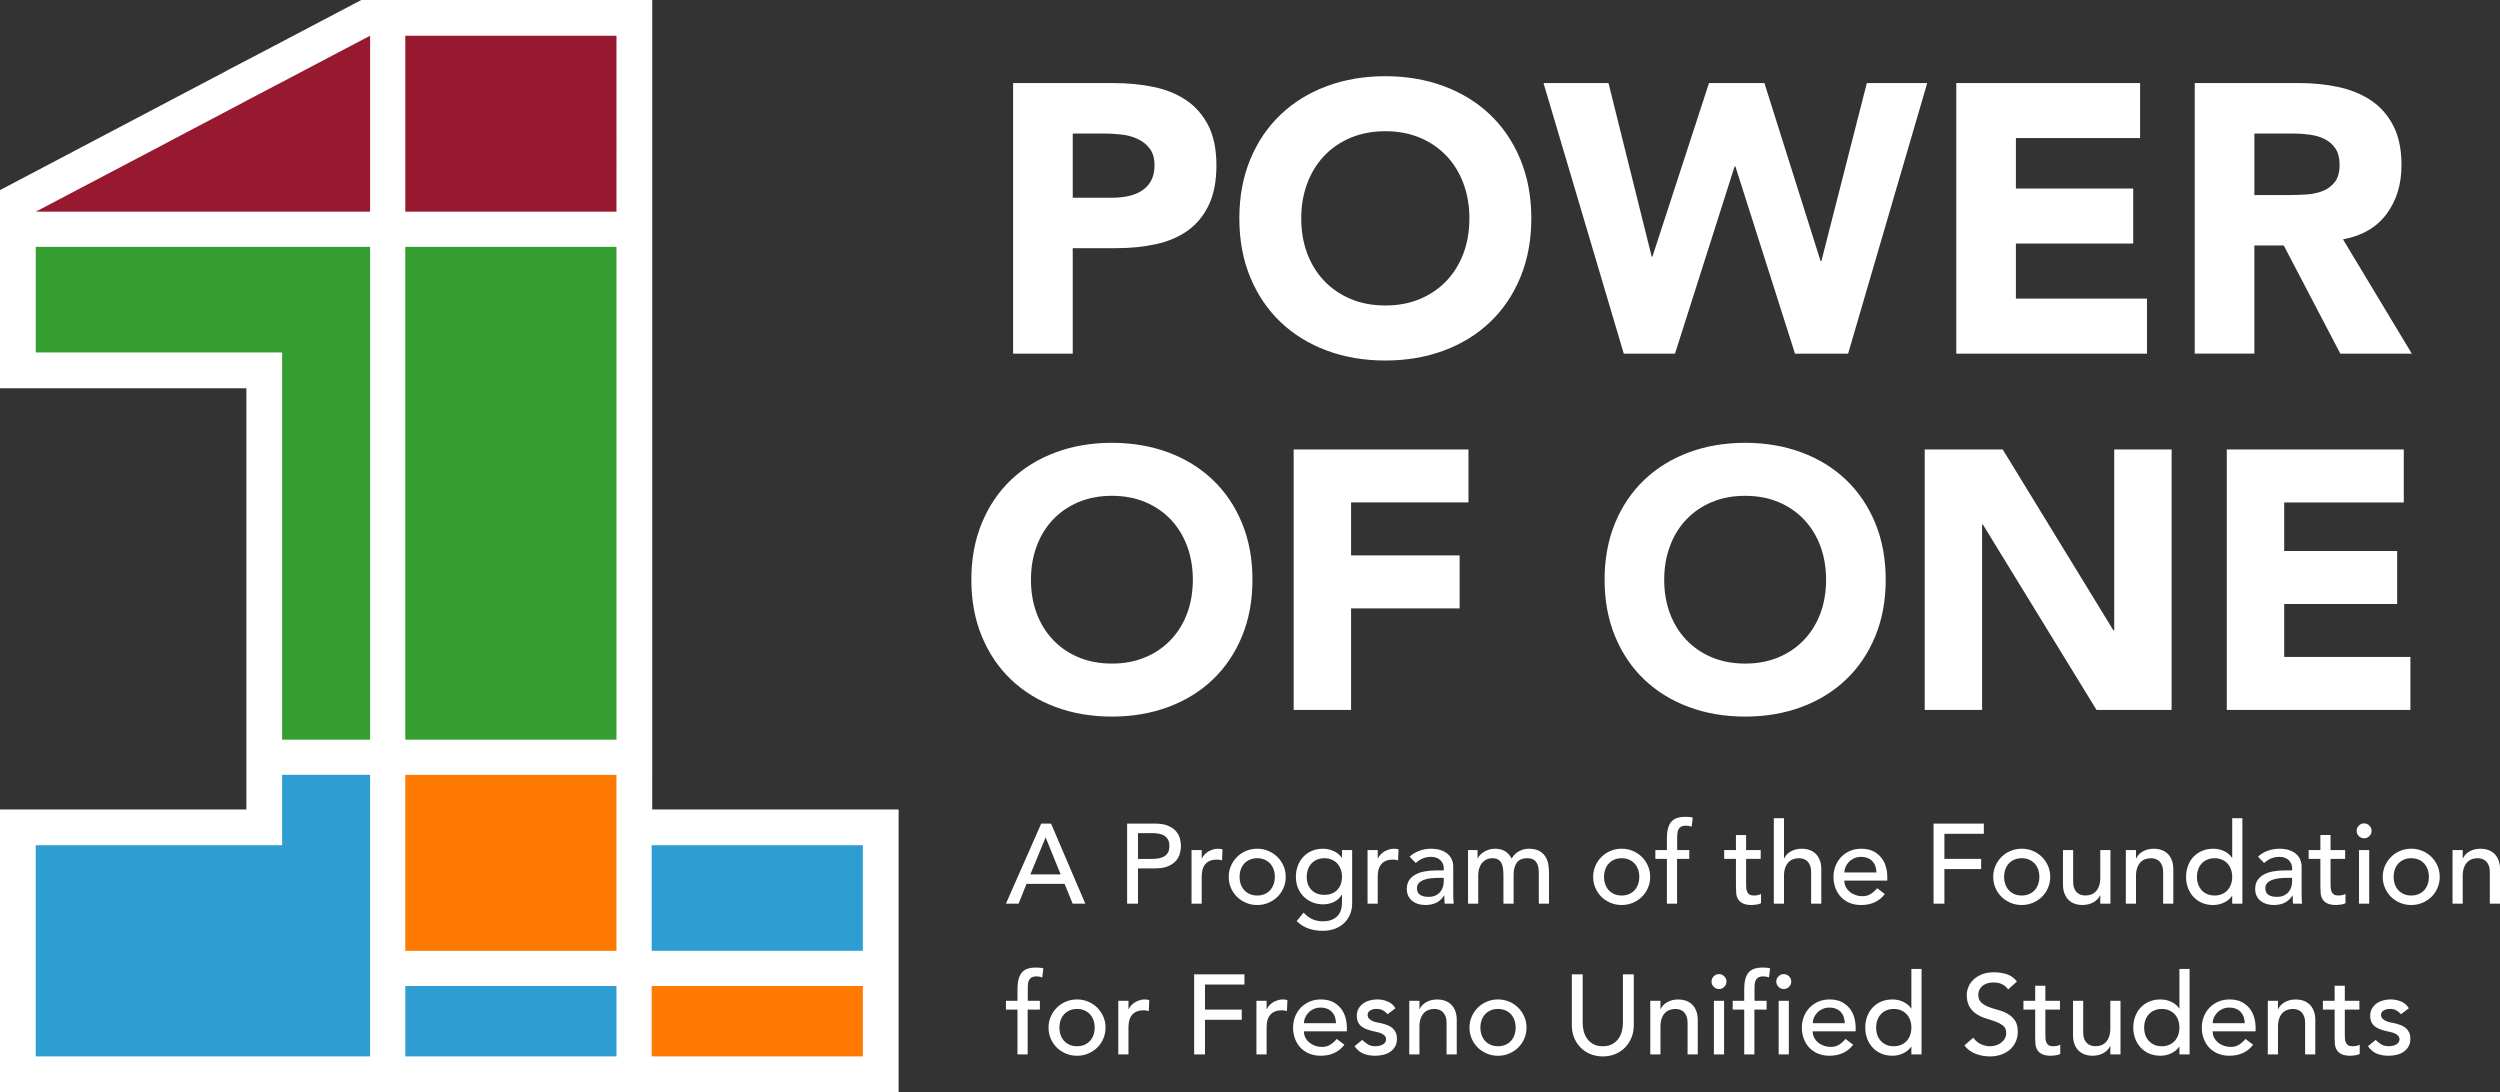
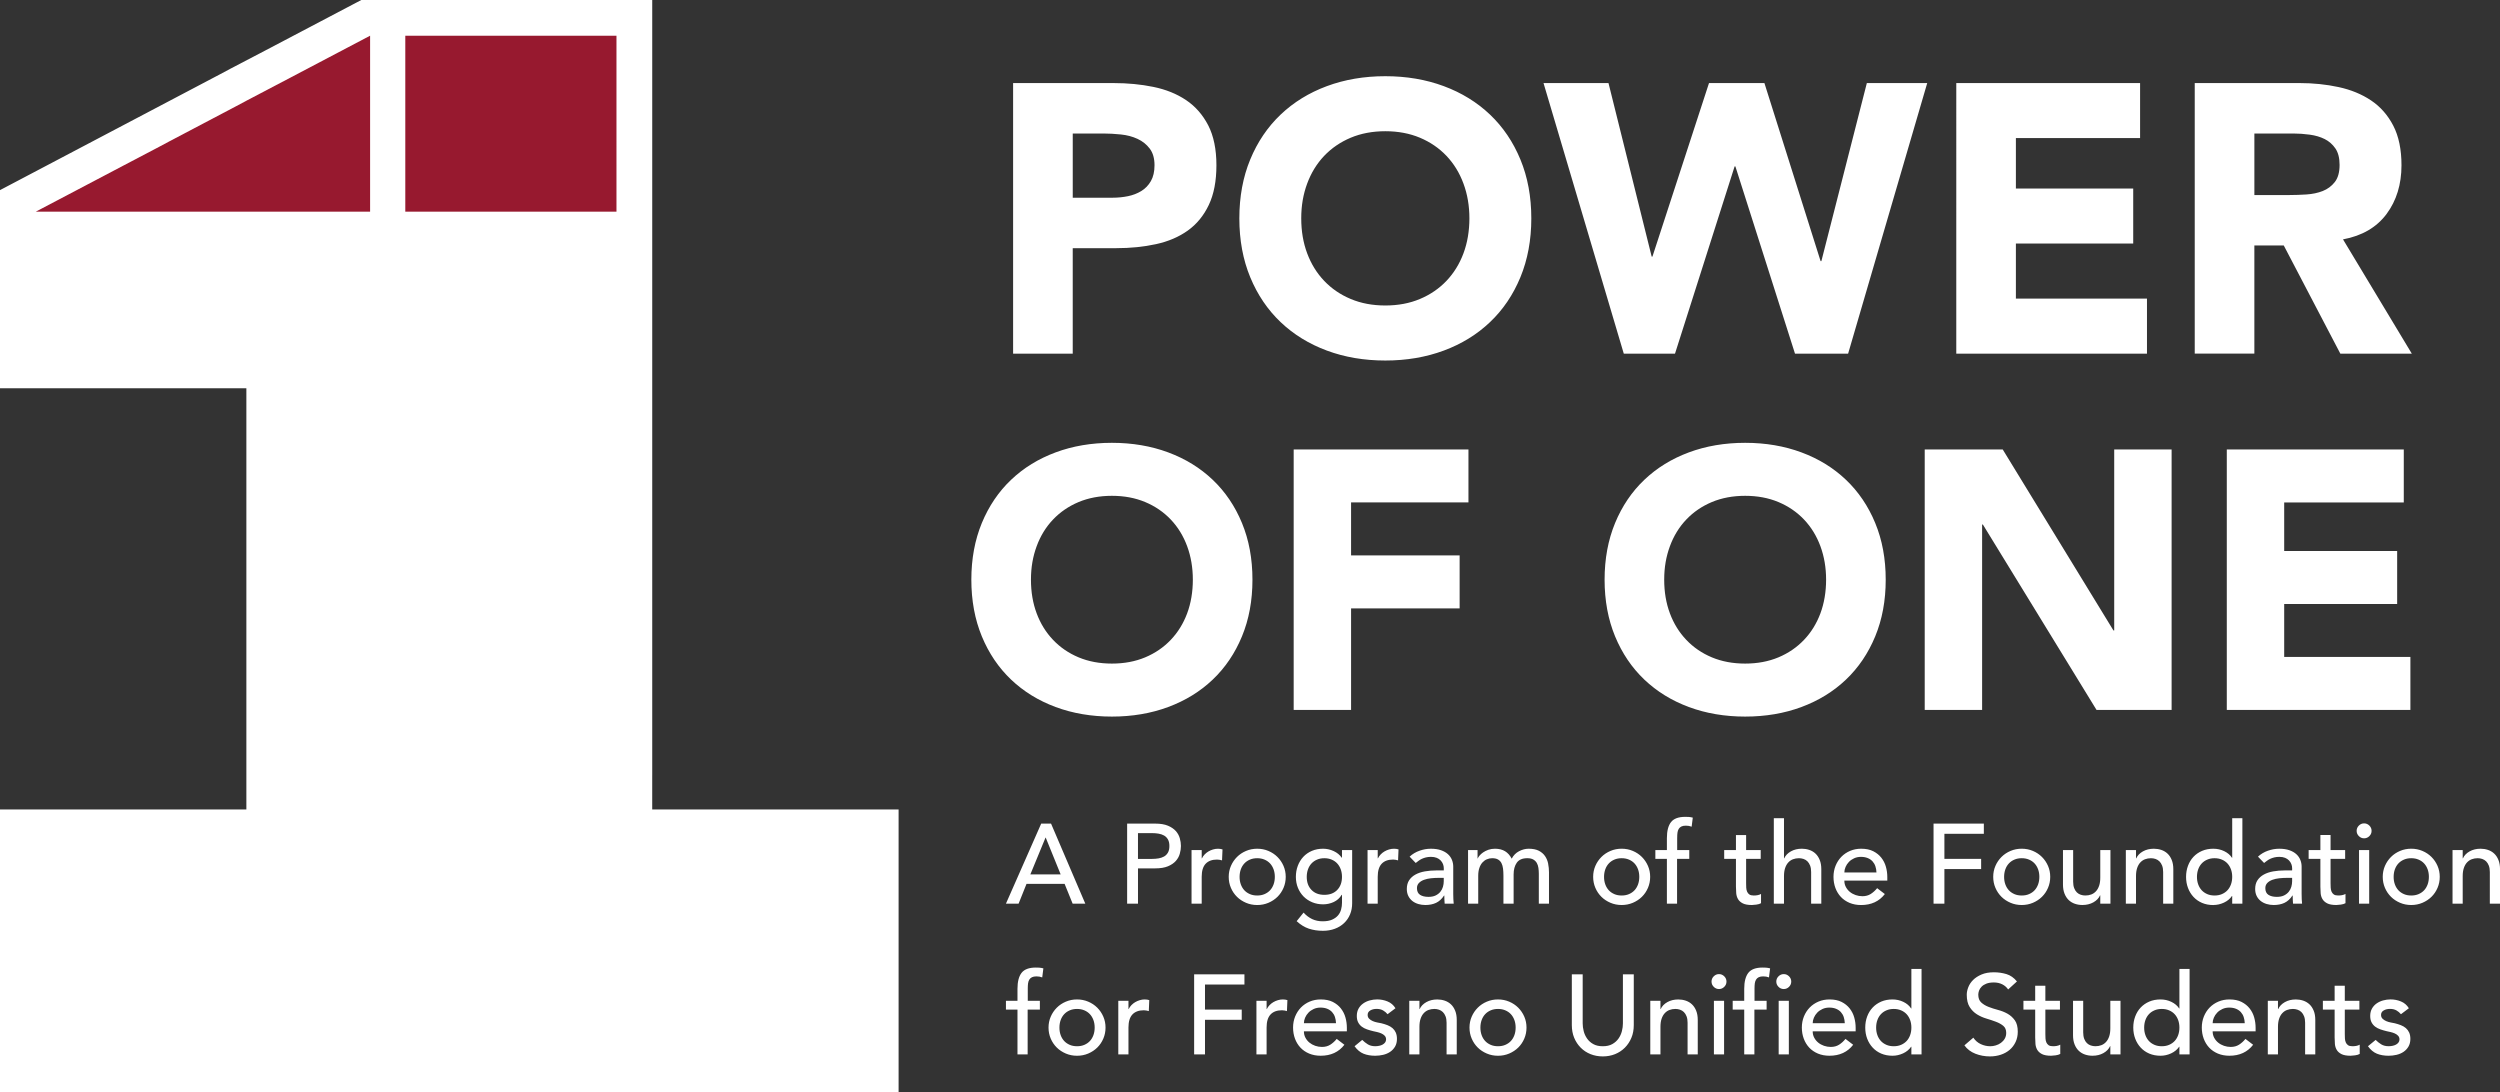
<svg xmlns="http://www.w3.org/2000/svg" id="Layer_1" viewBox="0 0 1818.49 794.43">
  <rect x="0" y="0" width="1818.49" height="794.43" fill="#333333" stroke="none" />
  <defs>
    <style>.cls-1{fill:#ff7a00;}.cls-1,.cls-2,.cls-3,.cls-4{fill-rule:evenodd;}.cls-2{fill:#349e31;}.cls-5{fill:#fff;}.cls-3{fill:#97192f;}.cls-4{fill:#2e9ed2;}</style>
  </defs>
  <g id="Primary_Inverse">
    <path class="cls-5" d="M1661.68,656.74c2.25-1.05,4.2-2.83,5.84-5.35h.17c0,1.98.09,3.95.25,5.93h6.58c-.12-1.03-.2-2.14-.25-3.28-.06-1.15-.08-2.42-.08-3.78v-19.9c0-1.7-.32-3.33-.95-4.89-.63-1.57-1.59-2.95-2.91-4.15-1.32-1.21-3-2.16-5.06-2.88-2.06-.71-4.51-1.07-7.37-1.07s-5.48.48-8.22,1.44c-2.74.95-5.15,2.39-7.23,4.32l4.44,4.6c.65-.5,1.34-1.02,2.06-1.57s1.51-1.02,2.38-1.44c.88-.4,1.85-.75,2.93-1.02,1.07-.27,2.31-.42,3.74-.42,1.59,0,2.96.24,4.12.7,1.15.46,2.1,1.09,2.88,1.89.76.8,1.34,1.69,1.72,2.68s.57,1.97.57,2.96v1.64h-5.42c-2.96,0-5.75.24-8.34.7-2.61.46-4.89,1.23-6.83,2.3-1.95,1.07-3.48,2.45-4.61,4.15-1.13,1.7-1.69,3.82-1.69,6.33,0,1.93.36,3.61,1.07,5.07.71,1.45,1.69,2.66,2.92,3.65,1.24.99,2.68,1.72,4.32,2.22,1.64.49,3.38.74,5.19.74,2.95,0,5.55-.52,7.8-1.56ZM1647.79,646.05c0-1.53.48-2.79,1.44-3.78.96-.99,2.19-1.75,3.7-2.3,1.51-.55,3.17-.93,5.02-1.12,1.83-.19,3.63-.29,5.38-.29h3.95v2.46c0,1.32-.19,2.65-.57,4s-1.01,2.56-1.89,3.65c-.88,1.09-2.03,1.99-3.45,2.68-1.43.69-3.15,1.02-5.19,1.02-2.58,0-4.61-.49-6.13-1.48-1.51-.99-2.26-2.6-2.26-4.85ZM868.61,708.73h36.59v7.4h-28.69v18.26h26.72v7.4h-26.72v25.16h-7.9v-58.22ZM855.27,604.48c-1.4-1.56-3.31-2.85-5.72-3.87-2.42-1.01-5.48-1.52-9.21-1.52h-20.47v58.22h7.9v-25.66h12.57c3.72,0,6.79-.5,9.21-1.51,2.42-1.02,4.32-2.31,5.72-3.87,1.39-1.57,2.37-3.32,2.91-5.27.55-1.94.82-3.82.82-5.63s-.27-3.69-.82-5.64c-.55-1.94-1.52-3.7-2.91-5.26ZM849.54,620.19c-.71,1.24-1.65,2.18-2.83,2.84-1.18.65-2.52,1.11-4.03,1.36-1.51.24-3.03.37-4.57.37h-10.35v-18.75h10.35c1.54,0,3.06.12,4.57.37,1.51.25,2.86.7,4.03,1.36,1.18.65,2.12,1.61,2.83,2.84.71,1.23,1.07,2.83,1.07,4.81s-.36,3.58-1.07,4.81ZM874.12,657.32h-7.4v-38.97h7.4v6h.17c.49-1.03,1.16-1.99,1.97-2.83.82-.86,1.74-1.58,2.75-2.18,1.03-.61,2.13-1.08,3.33-1.44,1.21-.36,2.42-.53,3.61-.53s2.31.17,3.3.49l-.34,7.98c-.61-.17-1.2-.31-1.81-.42-.61-.11-1.2-.17-1.81-.17-3.61,0-6.39,1.02-8.3,3.05-1.92,2.03-2.88,5.19-2.88,9.46v19.57ZM933.16,726.99c1.21,0,2.31.17,3.29.49l-.33,7.98c-.61-.17-1.2-.31-1.81-.42-.61-.11-1.2-.17-1.81-.17-3.62,0-6.39,1.02-8.3,3.05-1.92,2.03-2.88,5.19-2.88,9.46v19.57h-7.4v-38.97h7.4v6h.17c.49-1.04,1.16-1.99,1.97-2.83.82-.86,1.74-1.58,2.75-2.18,1.03-.61,2.13-1.08,3.33-1.44,1.21-.36,2.42-.54,3.61-.54ZM976.17,623.93h-.17c-1.43-2.08-3.38-3.7-5.88-4.85-2.5-1.15-5.06-1.72-7.69-1.72-3.02,0-5.74.52-8.18,1.56-2.44,1.05-4.52,2.5-6.25,4.35-1.73,1.87-3.06,4.05-3.99,6.54-.94,2.5-1.4,5.16-1.4,8.02s.5,5.5,1.48,7.94c.99,2.44,2.37,4.54,4.12,6.33,1.75,1.78,3.85,3.18,6.29,4.2,2.44,1.01,5.08,1.51,7.93,1.51,2.69,0,5.25-.56,7.69-1.68,2.44-1.13,4.38-2.87,5.79-5.22h.25v5.76c0,1.64-.22,3.27-.65,4.89-.44,1.62-1.19,3.06-2.26,4.32-1.07,1.26-2.51,2.28-4.32,3.08-1.81.8-4.08,1.19-6.83,1.19s-5.4-.53-7.65-1.61c-2.25-1.06-4.33-2.64-6.25-4.72l-5.02,6.24c2.8,2.58,5.74,4.39,8.84,5.44,3.1,1.03,6.52,1.56,10.24,1.56,3.18,0,6.08-.5,8.72-1.49,2.63-.98,4.88-2.37,6.73-4.15,1.87-1.77,3.31-3.89,4.32-6.33,1.02-2.44,1.52-5.14,1.52-8.1v-38.64h-7.4v5.59ZM972.72,647.32c-2.31,2.39-5.42,3.58-9.38,3.58s-7.08-1.19-9.37-3.58c-2.31-2.38-3.45-5.54-3.45-9.49,0-1.97.3-3.79.9-5.47.59-1.66,1.45-3.09,2.55-4.27s2.44-2.12,4.03-2.8c1.58-.69,3.37-1.03,5.34-1.03s3.75.34,5.34,1.03c1.59.68,2.94,1.62,4.03,2.8s1.94,2.61,2.55,4.27c.61,1.68.9,3.5.9,5.47,0,3.95-1.16,7.12-3.45,9.49ZM922.64,656.7c2.52-1.07,4.71-2.52,6.58-4.35,1.87-1.84,3.33-4,4.4-6.5,1.07-2.5,1.61-5.16,1.61-8.02s-.54-5.51-1.61-7.98c-1.07-2.46-2.54-4.63-4.4-6.49-1.87-1.86-4.06-3.33-6.58-4.39-2.52-1.07-5.23-1.61-8.14-1.61s-5.63.53-8.14,1.61c-2.52,1.06-4.72,2.53-6.58,4.39-1.87,1.87-3.33,4.03-4.4,6.49-1.07,2.48-1.61,5.13-1.61,7.98s.53,5.52,1.61,8.02c1.07,2.5,2.53,4.65,4.4,6.5,1.85,1.83,4.06,3.28,6.58,4.35,2.51,1.07,5.24,1.61,8.14,1.61s5.61-.54,8.14-1.61ZM905.12,647.57c-1.09-1.18-1.95-2.61-2.55-4.27-.61-1.68-.9-3.5-.9-5.47s.3-3.79.9-5.47c.59-1.66,1.45-3.09,2.55-4.27,1.09-1.18,2.44-2.12,4.03-2.8,1.58-.69,3.37-1.03,5.34-1.03s3.75.34,5.34,1.03c1.59.68,2.94,1.62,4.03,2.8s1.94,2.61,2.55,4.27c.61,1.68.9,3.5.9,5.47s-.3,3.8-.9,5.47c-.61,1.66-1.45,3.09-2.55,4.27-1.09,1.18-2.44,2.11-4.03,2.8-1.59.69-3.37,1.02-5.34,1.02s-3.76-.33-5.34-1.02c-1.59-.69-2.94-1.62-4.03-2.8ZM1636.36,733.52c-1.53-1.94-3.5-3.52-5.87-4.72-2.38-1.2-5.31-1.81-8.76-1.81-2.9,0-5.59.52-8.05,1.56-2.48,1.05-4.59,2.49-6.38,4.32-1.79,1.83-3.18,4-4.2,6.49-1.01,2.5-1.52,5.2-1.52,8.1s.48,5.6,1.4,8.1c.93,2.49,2.26,4.65,3.99,6.5,1.72,1.83,3.84,3.27,6.33,4.32,2.5,1.03,5.28,1.56,8.35,1.56,7.4,0,13.16-2.66,17.27-7.98l-5.59-4.27c-1.43,1.76-3,3.16-4.69,4.23-1.7,1.07-3.71,1.61-6.01,1.61-1.7,0-3.34-.27-4.94-.82-1.58-.55-2.99-1.32-4.19-2.31-1.21-.99-2.18-2.18-2.93-3.58-.74-1.39-1.1-2.94-1.1-4.64h31.25v-2.63c0-2.52-.35-5.01-1.03-7.45-.68-2.44-1.8-4.63-3.33-6.58ZM1609.47,744.25c0-1.31.29-2.64.87-3.99.57-1.34,1.38-2.56,2.43-3.66,1.03-1.09,2.31-1.97,3.82-2.66s3.16-1.03,4.97-1.03,3.5.3,4.89.87c1.4.57,2.57,1.37,3.5,2.38.93,1.02,1.63,2.21,2.09,3.58s.73,2.88.78,4.52h-23.35ZM1682.98,735.18c.77,1.88,1.15,4.12,1.15,6.7v25.08h-7.4v-23.02c0-1.81-.25-3.37-.74-4.65-.5-1.29-1.16-2.33-1.98-3.13-.82-.78-1.77-1.37-2.84-1.72-1.06-.36-2.18-.54-3.33-.54-1.54,0-2.95.25-4.27.75-1.32.49-2.46,1.27-3.45,2.34-.99,1.06-1.76,2.42-2.31,4.07-.55,1.64-.82,3.59-.82,5.83v20.07h-7.4v-38.97h7.4v6h.17c.93-2.08,2.55-3.76,4.85-5.06,2.3-1.29,4.96-1.93,7.97-1.93,1.87,0,3.66.29,5.39.86,1.72.58,3.23,1.48,4.52,2.68s2.32,2.76,3.08,4.65ZM975.35,733.52c-1.53-1.94-3.5-3.52-5.87-4.72-2.38-1.2-5.31-1.81-8.76-1.81-2.9,0-5.59.52-8.05,1.56-2.48,1.05-4.59,2.49-6.38,4.32-1.78,1.83-3.17,4-4.2,6.49-1.01,2.5-1.52,5.2-1.52,8.1s.48,5.6,1.4,8.1c.93,2.49,2.26,4.65,3.99,6.5,1.72,1.83,3.84,3.27,6.33,4.32,2.5,1.03,5.28,1.56,8.35,1.56,7.4,0,13.16-2.66,17.27-7.98l-5.59-4.27c-1.43,1.76-3,3.16-4.69,4.23-1.7,1.07-3.71,1.61-6.01,1.61-1.7,0-3.34-.27-4.94-.82-1.58-.55-2.98-1.32-4.19-2.31-1.21-.99-2.18-2.18-2.93-3.58-.74-1.39-1.11-2.94-1.11-4.64h31.25v-2.63c0-2.52-.35-5.01-1.03-7.45-.68-2.44-1.8-4.63-3.33-6.58ZM948.46,744.25c0-1.31.29-2.64.87-3.99.57-1.34,1.38-2.56,2.43-3.66,1.03-1.09,2.31-1.97,3.82-2.66s3.16-1.03,4.97-1.03,3.5.3,4.89.87c1.4.57,2.57,1.37,3.5,2.38.93,1.02,1.63,2.21,2.09,3.58.46,1.37.72,2.88.78,4.52h-23.35ZM746.68,642.92h27.71l5.84,14.39h9.21l-24.91-58.22h-7.16l-25.65,58.22h9.21l5.76-14.39ZM760.49,609.29h.17l10.85,26.73h-22.03l11.02-26.73ZM1768.65,623.35c-1.87-1.86-4.06-3.33-6.58-4.39-2.52-1.07-5.24-1.61-8.14-1.61s-5.63.53-8.14,1.61c-2.52,1.06-4.72,2.53-6.58,4.39s-3.33,4.03-4.4,6.49c-1.07,2.48-1.61,5.13-1.61,7.98s.54,5.52,1.61,8.02c1.07,2.5,2.54,4.65,4.4,6.5,1.86,1.83,4.06,3.28,6.58,4.35,2.51,1.07,5.23,1.61,8.14,1.61s5.61-.54,8.14-1.61c2.52-1.07,4.71-2.52,6.58-4.35,1.87-1.84,3.33-4,4.4-6.5,1.07-2.5,1.61-5.16,1.61-8.02s-.54-5.51-1.61-7.98c-1.07-2.46-2.53-4.63-4.4-6.49ZM1765.86,643.3c-.61,1.66-1.45,3.09-2.55,4.27-1.09,1.18-2.44,2.11-4.03,2.8-1.6.69-3.37,1.02-5.34,1.02s-3.76-.33-5.34-1.02c-1.59-.69-2.94-1.62-4.03-2.8-1.09-1.18-1.95-2.61-2.55-4.27-.61-1.68-.9-3.5-.9-5.47s.3-3.79.9-5.47c.6-1.66,1.45-3.09,2.55-4.27s2.44-2.12,4.03-2.8c1.58-.69,3.37-1.03,5.34-1.03s3.75.34,5.34,1.03c1.59.68,2.94,1.62,4.03,2.8,1.09,1.18,1.94,2.61,2.55,4.27.61,1.68.9,3.5.9,5.47s-.3,3.8-.9,5.47ZM1262.72,645.06v-20.31h-8.55v-6.41h8.55v-10.94h7.4v10.94h10.61v6.41h-10.61v17.68c0,1.09.03,2.18.08,3.25.05,1.07.26,2.02.62,2.88.36.84.9,1.54,1.64,2.06.74.52,1.82.77,3.25.77.88,0,1.78-.08,2.71-.24.93-.17,1.79-.46,2.55-.9v6.73c-.87.5-2.01.84-3.4,1.03-1.4.19-2.49.29-3.25.29-2.85,0-5.07-.4-6.62-1.19-1.56-.8-2.71-1.82-3.45-3.08-.74-1.26-1.17-2.68-1.32-4.24-.13-1.57-.2-3.14-.2-4.74ZM1219.97,609.37v8.97h8.8v6.41h-8.88v32.56h-7.4v-32.56h-8.39v-6.41h8.39v-8.72c0-5.21,1-9.09,3-11.63,2-2.55,5.44-3.82,10.32-3.82.82,0,1.68.02,2.58.07.9.06,1.88.23,2.93.5l-.82,6.58c-.71-.27-1.4-.46-2.06-.57-.65-.12-1.37-.17-2.14-.17-1.37,0-2.46.2-3.28.62-.82.4-1.48,1-1.94,1.76-.46.77-.76,1.69-.9,2.76-.13,1.07-.2,2.28-.2,3.65ZM1818.49,632.24v25.08h-7.4v-23.02c0-1.81-.25-3.37-.74-4.65-.5-1.28-1.16-2.33-1.97-3.13-.82-.79-1.77-1.37-2.84-1.73-1.06-.36-2.18-.53-3.33-.53-1.53,0-2.95.25-4.27.75-1.32.49-2.46,1.27-3.45,2.34-.99,1.06-1.76,2.42-2.31,4.07-.55,1.64-.82,3.59-.82,5.83v20.07h-7.4v-38.97h7.4v6h.17c.93-2.08,2.55-3.76,4.86-5.06,2.29-1.29,4.96-1.93,7.97-1.93,1.87,0,3.67.29,5.39.86,1.72.58,3.23,1.47,4.52,2.68,1.29,1.2,2.32,2.76,3.08,4.65.77,1.88,1.16,4.11,1.16,6.7ZM832.68,726.99c1.21,0,2.31.17,3.29.49l-.33,7.98c-.61-.17-1.2-.31-1.81-.42-.61-.11-1.2-.17-1.81-.17-3.62,0-6.39,1.02-8.3,3.05-1.92,2.03-2.88,5.19-2.88,9.46v19.57h-7.4v-38.97h7.4v6h.17c.49-1.04,1.16-1.99,1.97-2.83.82-.86,1.74-1.58,2.75-2.18,1.02-.61,2.13-1.08,3.33-1.44,1.21-.36,2.41-.54,3.61-.54ZM1723.47,608.18c-1.07,1.07-2.35,1.61-3.83,1.61s-2.75-.54-3.82-1.61c-1.07-1.07-1.61-2.34-1.61-3.82s.54-2.76,1.61-3.83c1.07-1.07,2.34-1.61,3.82-1.61s2.76.54,3.83,1.61c1.07,1.07,1.61,2.34,1.61,3.83s-.54,2.75-1.61,3.82ZM1715.94,618.34h7.4v38.97h-7.4v-38.97ZM1713.9,760.79c.93-.17,1.79-.46,2.55-.9v6.73c-.87.5-2.01.84-3.4,1.03-1.41.19-2.49.29-3.25.29-2.85,0-5.07-.4-6.63-1.19-1.56-.8-2.71-1.82-3.45-3.08-.74-1.26-1.18-2.68-1.32-4.24-.13-1.57-.2-3.14-.2-4.73v-20.31h-8.55v-6.41h8.55v-10.94h7.4v10.94h10.61v6.41h-10.61v17.68c0,1.09.03,2.18.08,3.25.05,1.07.26,2.02.62,2.88.36.85.9,1.53,1.64,2.06.74.52,1.82.77,3.25.77.88,0,1.78-.08,2.71-.24ZM798.15,732.99c-1.87-1.86-4.06-3.33-6.58-4.39-2.52-1.07-5.23-1.61-8.14-1.61s-5.63.54-8.14,1.61c-2.52,1.06-4.72,2.53-6.58,4.39-1.87,1.87-3.33,4.03-4.4,6.5-1.07,2.47-1.61,5.13-1.61,7.98s.53,5.52,1.61,8.02c1.07,2.5,2.53,4.65,4.4,6.5,1.85,1.83,4.06,3.28,6.58,4.35,2.51,1.07,5.24,1.61,8.14,1.61s5.61-.53,8.14-1.61c2.52-1.07,4.71-2.52,6.58-4.35,1.87-1.84,3.33-4,4.4-6.5,1.07-2.5,1.61-5.16,1.61-8.02s-.54-5.51-1.61-7.98c-1.07-2.46-2.53-4.63-4.4-6.5ZM795.36,752.94c-.61,1.67-1.45,3.09-2.55,4.27s-2.44,2.11-4.03,2.8c-1.59.69-3.37,1.02-5.34,1.02s-3.76-.33-5.34-1.02c-1.59-.69-2.94-1.62-4.03-2.8-1.09-1.18-1.95-2.6-2.55-4.27-.61-1.68-.9-3.5-.9-5.47s.3-3.8.9-5.47c.59-1.66,1.45-3.09,2.55-4.27,1.09-1.18,2.44-2.12,4.03-2.8,1.58-.69,3.37-1.03,5.34-1.03s3.75.35,5.34,1.03c1.59.68,2.94,1.62,4.03,2.8s1.94,2.61,2.55,4.27c.61,1.68.9,3.5.9,5.47s-.3,3.79-.9,5.47ZM1689.36,654.03c-.74-1.26-1.18-2.68-1.32-4.24-.13-1.57-.2-3.14-.2-4.74v-20.31h-8.55v-6.41h8.55v-10.94h7.4v10.94h10.61v6.41h-10.61v17.68c0,1.09.03,2.18.09,3.25.05,1.07.26,2.02.62,2.88.36.84.9,1.54,1.64,2.06.74.52,1.82.77,3.25.77.88,0,1.78-.08,2.71-.24.93-.17,1.78-.46,2.55-.9v6.73c-.87.5-2.01.84-3.4,1.03-1.41.19-2.49.29-3.25.29-2.86,0-5.07-.4-6.63-1.19-1.56-.8-2.71-1.82-3.45-3.08ZM1015.27,751.08c.57,1.26.87,2.8.87,4.61,0,2.19-.48,4.07-1.4,5.64-.93,1.56-2.14,2.83-3.62,3.82-1.49.99-3.16,1.7-5.06,2.14-1.89.43-3.79.66-5.72.66-3.23,0-6.07-.5-8.51-1.48-2.44-.99-4.61-2.79-6.53-5.44l5.59-4.61c1.2,1.21,2.55,2.29,4.02,3.21,1.49.93,3.29,1.39,5.42,1.39.94,0,1.88-.1,2.84-.29.95-.19,1.81-.49,2.55-.9.74-.4,1.35-.93,1.81-1.56.46-.63.7-1.36.7-2.18,0-1.11-.35-2.01-1.02-2.71-.69-.71-1.51-1.29-2.48-1.69-.95-.42-1.97-.74-3.04-.99-1.06-.25-2.01-.45-2.83-.62-1.6-.38-3.09-.82-4.52-1.32-1.43-.49-2.69-1.14-3.78-1.96-1.09-.83-1.97-1.87-2.63-3.13-.67-1.26-.99-2.82-.99-4.69,0-2.03.42-3.79,1.27-5.31.84-1.51,1.97-2.75,3.37-3.74,1.4-.99,2.98-1.74,4.77-2.22,1.78-.49,3.58-.74,5.39-.74,2.63,0,5.15.49,7.56,1.48,2.42.99,4.33,2.63,5.76,4.94l-5.76,4.35c-.88-1.09-1.96-2.01-3.25-2.75-1.29-.75-2.87-1.12-4.74-1.12-1.75,0-3.27.37-4.55,1.12-1.3.74-1.94,1.82-1.94,3.25,0,1.14.37,2.08,1.12,2.8.74.71,1.62,1.28,2.63,1.72,1.01.44,2.09.76,3.25.99,1.15.21,2.14.4,2.96.57,1.58.38,3.08.86,4.48,1.4,1.4.55,2.6,1.26,3.63,2.13,1.01.88,1.81,1.95,2.38,3.21ZM756.01,703.88c.9.06,1.88.23,2.93.5l-.82,6.58c-.71-.27-1.4-.46-2.06-.57-.65-.12-1.37-.17-2.14-.17-1.37,0-2.46.2-3.28.62-.82.4-1.48,1-1.94,1.76-.47.77-.76,1.69-.9,2.76-.13,1.07-.2,2.28-.2,3.65v8.97h8.8v6.41h-8.89v32.56h-7.4v-32.56h-8.39v-6.41h8.39v-8.72c0-5.21,1-9.09,3-11.64s5.44-3.82,10.32-3.82c.82,0,1.68.02,2.58.07ZM1752.42,751.08c.57,1.26.87,2.8.87,4.61,0,2.19-.48,4.07-1.41,5.64-.93,1.56-2.14,2.83-3.61,3.82-1.49.99-3.16,1.7-5.06,2.14-1.89.43-3.8.66-5.72.66-3.24,0-6.07-.5-8.51-1.48-2.44-.99-4.61-2.79-6.53-5.44l5.59-4.61c1.2,1.21,2.55,2.29,4.02,3.21,1.49.93,3.29,1.39,5.42,1.39.94,0,1.88-.1,2.84-.29.95-.19,1.81-.49,2.55-.9.74-.4,1.35-.93,1.81-1.56.46-.63.7-1.36.7-2.18,0-1.11-.35-2.01-1.03-2.71-.69-.71-1.51-1.29-2.47-1.69-.95-.42-1.97-.74-3.05-.99-1.06-.25-2.01-.45-2.83-.62-1.59-.38-3.09-.82-4.52-1.32-1.43-.49-2.69-1.14-3.78-1.96-1.09-.83-1.97-1.87-2.63-3.13-.67-1.26-.99-2.82-.99-4.69,0-2.03.42-3.79,1.27-5.31.84-1.51,1.97-2.75,3.36-3.74,1.41-.99,2.99-1.74,4.77-2.22,1.79-.49,3.58-.74,5.39-.74,2.63,0,5.15.49,7.57,1.48,2.42.99,4.33,2.63,5.76,4.94l-5.76,4.35c-.88-1.09-1.96-2.01-3.25-2.75-1.3-.75-2.87-1.12-4.74-1.12-1.75,0-3.27.37-4.55,1.12-1.3.74-1.94,1.82-1.94,3.25,0,1.14.37,2.08,1.12,2.8.74.71,1.62,1.28,2.63,1.72,1.01.44,2.09.76,3.25.99,1.15.21,2.14.4,2.96.57,1.58.38,3.08.86,4.47,1.4,1.41.55,2.61,1.26,3.63,2.13,1.01.88,1.81,1.95,2.38,3.21ZM1126.11,628.25c.42,2.05.62,4.18.62,6.36v22.7h-7.4v-21.71c0-1.48-.1-2.9-.29-4.27s-.6-2.58-1.19-3.62c-.61-1.05-1.46-1.88-2.56-2.51s-2.55-.95-4.35-.95c-3.57,0-6.11,1.11-7.65,3.3-1.53,2.19-2.29,5.01-2.29,8.47v21.29h-7.41v-20.39c0-1.87-.1-3.57-.29-5.1s-.57-2.85-1.14-3.98c-.58-1.12-1.4-2-2.48-2.63-1.07-.63-2.51-.95-4.32-.95-1.31,0-2.58.26-3.82.79-1.24.52-2.32,1.31-3.25,2.34-.94,1.05-1.68,2.37-2.22,3.98-.55,1.62-.82,3.52-.82,5.72v20.22h-7.4v-38.97h6.91v6.08h.16c.17-.55.59-1.23,1.29-2.06.68-.82,1.56-1.59,2.63-2.34,1.07-.74,2.33-1.37,3.78-1.89,1.45-.51,3.06-.77,4.81-.77,2.9,0,5.34.61,7.32,1.81s3.59,3.01,4.86,5.42c1.26-2.42,3.04-4.22,5.34-5.42,2.31-1.2,4.64-1.81,7-1.81,3.01,0,5.48.49,7.4,1.48,1.91.99,3.42,2.3,4.52,3.91,1.09,1.61,1.86,3.45,2.26,5.51ZM1293.8,727.98h7.4v38.97h-7.4v-38.97ZM1345.44,733.52c-1.54-1.94-3.5-3.52-5.88-4.72-2.38-1.2-5.3-1.81-8.75-1.81-2.9,0-5.59.52-8.06,1.56-2.47,1.05-4.59,2.49-6.38,4.32-1.78,1.83-3.18,4-4.2,6.49-1.01,2.5-1.52,5.2-1.52,8.1s.48,5.6,1.41,8.1c.93,2.49,2.26,4.65,3.98,6.5,1.73,1.83,3.84,3.27,6.33,4.32,2.5,1.03,5.28,1.56,8.35,1.56,7.4,0,13.16-2.66,17.27-7.98l-5.59-4.27c-1.43,1.76-3,3.16-4.68,4.23-1.7,1.07-3.71,1.61-6.01,1.61-1.7,0-3.35-.27-4.94-.82-1.58-.55-2.99-1.32-4.19-2.31-1.21-.99-2.18-2.18-2.93-3.58-.74-1.39-1.11-2.94-1.11-4.64h31.25v-2.63c0-2.52-.35-5.01-1.03-7.45-.68-2.44-1.8-4.63-3.33-6.58ZM1318.55,744.25c0-1.31.29-2.64.87-3.99.57-1.34,1.38-2.56,2.42-3.66,1.04-1.09,2.31-1.97,3.82-2.66,1.51-.69,3.17-1.03,4.97-1.03s3.5.3,4.89.87c1.4.57,2.57,1.37,3.5,2.38.93,1.02,1.63,2.21,2.09,3.58.46,1.37.72,2.88.78,4.52h-23.35ZM1013.99,617.36c1.21,0,2.31.17,3.29.49l-.33,7.98c-.61-.17-1.2-.31-1.81-.42-.61-.11-1.2-.17-1.81-.17-3.61,0-6.39,1.02-8.3,3.05-1.91,2.03-2.88,5.19-2.88,9.46v19.57h-7.4v-38.97h7.4v6h.17c.49-1.03,1.16-1.99,1.98-2.83.82-.86,1.74-1.58,2.75-2.18,1.03-.61,2.13-1.08,3.33-1.44,1.21-.36,2.42-.53,3.62-.53ZM1585.3,733.57h-.17c-1.31-2.03-3.2-3.63-5.67-4.82-2.46-1.18-5.09-1.76-7.89-1.76-3.02,0-5.75.52-8.19,1.56-2.44,1.05-4.52,2.49-6.25,4.32-1.72,1.83-3.06,4-3.98,6.49-.94,2.5-1.41,5.2-1.41,8.1s.47,5.59,1.41,8.05c.93,2.47,2.26,4.64,3.98,6.5,1.73,1.87,3.81,3.32,6.25,4.37,2.44,1.03,5.16,1.56,8.19,1.56,2.63,0,5.19-.57,7.68-1.72,2.5-1.15,4.45-2.77,5.88-4.85h.17v5.59h7.4v-62.16h-7.4v28.78ZM1584.39,752.94c-.61,1.67-1.45,3.09-2.55,4.27-1.09,1.18-2.44,2.11-4.03,2.8-1.6.69-3.37,1.02-5.34,1.02s-3.76-.33-5.34-1.02c-1.59-.69-2.94-1.62-4.03-2.8-1.09-1.18-1.95-2.6-2.55-4.27-.61-1.68-.9-3.5-.9-5.47s.3-3.8.9-5.47c.59-1.66,1.45-3.09,2.55-4.27,1.09-1.18,2.44-2.12,4.03-2.8,1.58-.69,3.36-1.03,5.34-1.03s3.75.35,5.34,1.03c1.59.68,2.94,1.62,4.03,2.8,1.09,1.18,1.94,2.61,2.55,4.27.61,1.68.9,3.5.9,5.47s-.3,3.79-.9,5.47ZM1311.85,624.79c-1.06-.36-2.18-.53-3.33-.53-1.53,0-2.95.25-4.27.75-1.32.49-2.46,1.27-3.45,2.34-.99,1.06-1.76,2.42-2.31,4.07-.55,1.64-.82,3.59-.82,5.83v20.07h-7.4v-62.16h7.4v29.18h.17c.93-2.08,2.55-3.76,4.85-5.06,2.29-1.29,4.96-1.93,7.97-1.93,1.87,0,3.66.29,5.39.86,1.73.58,3.24,1.47,4.52,2.68,1.29,1.2,2.32,2.76,3.08,4.65.77,1.88,1.16,4.11,1.16,6.7v25.08h-7.4v-23.02c0-1.81-.25-3.37-.74-4.65-.5-1.28-1.16-2.33-1.97-3.13-.82-.79-1.77-1.37-2.84-1.73ZM1301.33,710.17c1.07,1.07,1.61,2.34,1.61,3.83s-.54,2.75-1.61,3.82c-1.07,1.07-2.35,1.61-3.83,1.61s-2.75-.53-3.82-1.61c-1.07-1.07-1.61-2.34-1.61-3.82s.53-2.76,1.61-3.83c1.07-1.07,2.34-1.61,3.82-1.61s2.76.54,3.83,1.61ZM1553.72,657.32h-7.4v-38.97h7.4v6h.17c.93-2.08,2.55-3.76,4.86-5.06,2.29-1.29,4.96-1.93,7.97-1.93,1.87,0,3.66.29,5.39.86,1.72.58,3.23,1.47,4.52,2.68,1.29,1.2,2.32,2.76,3.08,4.65.77,1.88,1.15,4.11,1.15,6.7v25.08h-7.4v-23.02c0-1.81-.25-3.37-.74-4.65-.5-1.28-1.16-2.33-1.98-3.13-.82-.79-1.77-1.37-2.84-1.73-1.06-.36-2.18-.53-3.33-.53-1.53,0-2.95.25-4.27.75-1.32.49-2.46,1.27-3.45,2.34-.99,1.06-1.76,2.42-2.31,4.07-.55,1.64-.82,3.59-.82,5.83v20.07ZM1485.31,652.34c1.87-1.84,3.33-4,4.4-6.5,1.07-2.5,1.61-5.16,1.61-8.02s-.53-5.51-1.61-7.98c-1.07-2.46-2.53-4.63-4.4-6.49-1.87-1.86-4.06-3.33-6.58-4.39-2.52-1.07-5.23-1.61-8.14-1.61s-5.63.53-8.14,1.61c-2.52,1.06-4.72,2.53-6.58,4.39-1.87,1.87-3.33,4.03-4.4,6.49-1.07,2.48-1.61,5.13-1.61,7.98s.53,5.52,1.61,8.02c1.07,2.5,2.53,4.65,4.4,6.5,1.86,1.83,4.06,3.28,6.58,4.35,2.51,1.07,5.23,1.61,8.14,1.61s5.61-.54,8.14-1.61c2.52-1.07,4.71-2.52,6.58-4.35ZM1470.6,651.39c-1.97,0-3.76-.33-5.34-1.02-1.59-.69-2.94-1.62-4.03-2.8-1.09-1.18-1.95-2.61-2.55-4.27-.61-1.68-.9-3.5-.9-5.47s.3-3.79.9-5.47c.6-1.66,1.45-3.09,2.55-4.27,1.09-1.18,2.44-2.12,4.03-2.8,1.58-.69,3.37-1.03,5.34-1.03s3.75.34,5.34,1.03c1.59.68,2.94,1.62,4.03,2.8,1.09,1.18,1.94,2.61,2.55,4.27.61,1.68.9,3.5.9,5.47s-.3,3.8-.9,5.47c-.61,1.66-1.45,3.09-2.55,4.27-1.09,1.18-2.44,2.11-4.03,2.8-1.59.69-3.37,1.02-5.34,1.02ZM1496.08,760.79c.93-.17,1.78-.46,2.55-.9v6.73c-.87.5-2.01.84-3.4,1.03-1.4.19-2.49.29-3.25.29-2.85,0-5.07-.4-6.62-1.19-1.56-.8-2.71-1.82-3.45-3.08-.74-1.26-1.18-2.68-1.32-4.24-.13-1.57-.2-3.14-.2-4.73v-20.31h-8.55v-6.41h8.55v-10.94h7.4v10.94h10.61v6.41h-10.61v17.68c0,1.09.03,2.18.09,3.25.05,1.07.26,2.02.62,2.88.36.85.9,1.53,1.64,2.06.74.52,1.82.77,3.25.77.88,0,1.78-.08,2.71-.24ZM1535.05,727.98h7.4v38.97h-7.4v-6.01h-.17c-.93,2.09-2.55,3.77-4.85,5.07-2.29,1.29-4.96,1.93-7.97,1.93-1.92,0-3.74-.29-5.43-.87-1.7-.57-3.2-1.46-4.48-2.67-1.29-1.21-2.32-2.76-3.08-4.65-.77-1.89-1.16-4.11-1.16-6.7v-25.08h7.4v23.02c0,1.81.25,3.35.74,4.65.5,1.29,1.15,2.33,1.97,3.12.82.8,1.77,1.37,2.84,1.72s2.18.54,3.33.54c1.54,0,2.95-.24,4.27-.74,1.32-.49,2.46-1.27,3.45-2.34.99-1.07,1.76-2.43,2.31-4.07.55-1.64.82-3.59.82-5.84v-20.06ZM1441.07,632.16h-26.72v25.16h-7.9v-58.22h36.59v7.4h-28.69v18.26h26.72v7.4ZM1390.33,733.57h-.17c-1.31-2.03-3.2-3.63-5.67-4.82-2.46-1.18-5.09-1.76-7.89-1.76-3.02,0-5.74.52-8.18,1.56-2.44,1.05-4.52,2.49-6.25,4.32-1.73,1.83-3.06,4-3.99,6.49-.94,2.5-1.4,5.2-1.4,8.1s.46,5.59,1.4,8.05c.93,2.47,2.26,4.64,3.99,6.5,1.72,1.87,3.81,3.32,6.25,4.37,2.44,1.03,5.16,1.56,8.18,1.56,2.63,0,5.19-.57,7.69-1.72,2.5-1.15,4.45-2.77,5.87-4.85h.17v5.59h7.4v-62.16h-7.4v28.78ZM1389.43,752.94c-.61,1.67-1.45,3.09-2.55,4.27s-2.44,2.11-4.03,2.8c-1.59.69-3.36,1.02-5.34,1.02s-3.76-.33-5.34-1.02c-1.59-.69-2.94-1.62-4.03-2.8-1.09-1.18-1.95-2.6-2.55-4.27-.61-1.68-.9-3.5-.9-5.47s.3-3.8.9-5.47c.59-1.66,1.45-3.09,2.55-4.27,1.09-1.18,2.44-2.12,4.03-2.8,1.58-.69,3.37-1.03,5.34-1.03s3.75.35,5.34,1.03c1.59.68,2.94,1.62,4.03,2.8s1.94,2.61,2.55,4.27c.61,1.68.9,3.5.9,5.47s-.3,3.79-.9,5.47ZM1465.58,742.16c1.43,2,2.14,4.76,2.14,8.27,0,2.8-.54,5.32-1.61,7.57-1.07,2.25-2.51,4.14-4.32,5.67-1.81,1.53-3.95,2.71-6.41,3.53-2.48.82-5.1,1.23-7.9,1.23-3.72,0-7.26-.65-10.6-1.96-3.35-1.32-6.01-3.34-7.98-6.09l6.49-5.59c1.43,2.14,3.25,3.71,5.47,4.72,2.21,1.02,4.51,1.52,6.86,1.52,1.32,0,2.65-.2,4.03-.62,1.37-.4,2.62-1.02,3.73-1.84,1.13-.82,2.05-1.83,2.76-3.05.71-1.2,1.07-2.61,1.07-4.19,0-2.25-.71-3.96-2.14-5.14-1.43-1.18-3.2-2.17-5.31-2.96-2.1-.8-4.41-1.56-6.91-2.31-2.49-.74-4.79-1.76-6.9-3.08-2.12-1.31-3.88-3.08-5.3-5.31-1.43-2.21-2.14-5.22-2.14-9.01,0-1.69.37-3.5,1.12-5.43.74-1.91,1.9-3.66,3.49-5.26,1.59-1.59,3.64-2.92,6.13-3.98,2.5-1.07,5.5-1.61,9-1.61,3.18,0,6.22.44,9.12,1.31,2.91.88,5.46,2.67,7.65,5.35l-6.41,5.84c-.99-1.53-2.38-2.77-4.19-3.71-1.82-.93-3.87-1.39-6.18-1.39-2.19,0-4.01.29-5.47.87-1.45.57-2.62,1.31-3.48,2.21-.88.9-1.5,1.88-1.86,2.93-.36,1.03-.53,2-.53,2.87,0,2.47.71,4.37,2.14,5.67,1.43,1.32,3.19,2.39,5.31,3.21,2.1.82,4.41,1.56,6.9,2.22,2.5.66,4.81,1.57,6.91,2.75,2.1,1.18,3.88,2.77,5.3,4.77ZM1371.02,650.32l-5.59-4.27c-1.43,1.76-3,3.17-4.69,4.24-1.7,1.07-3.71,1.61-6.01,1.61-1.7,0-3.34-.27-4.94-.82-1.58-.55-2.99-1.32-4.19-2.31-1.21-.99-2.18-2.18-2.93-3.58-.74-1.39-1.1-2.94-1.1-4.64h31.25v-2.63c0-2.52-.34-5.01-1.03-7.45-.68-2.44-1.8-4.63-3.33-6.58-1.54-1.94-3.5-3.52-5.88-4.72s-5.31-1.81-8.76-1.81c-2.9,0-5.59.52-8.05,1.56-2.48,1.05-4.59,2.49-6.38,4.32-1.78,1.83-3.18,4-4.2,6.5-1.01,2.5-1.52,5.2-1.52,8.1s.48,5.6,1.4,8.1c.93,2.49,2.26,4.65,3.99,6.5,1.72,1.83,3.84,3.27,6.33,4.32,2.5,1.03,5.28,1.56,8.35,1.56,7.4,0,13.16-2.66,17.27-7.98ZM1342.45,630.63c.57-1.34,1.38-2.56,2.43-3.66,1.03-1.09,2.31-1.97,3.82-2.66,1.51-.69,3.16-1.03,4.97-1.03s3.5.3,4.89.87c1.41.57,2.57,1.37,3.5,2.38.93,1.02,1.63,2.21,2.09,3.58s.73,2.88.78,4.52h-23.35c0-1.31.29-2.64.87-3.98ZM1104.36,732.99c-1.87-1.86-4.06-3.33-6.58-4.39-2.52-1.07-5.23-1.61-8.14-1.61s-5.63.54-8.14,1.61c-2.52,1.06-4.72,2.53-6.58,4.39-1.87,1.87-3.33,4.03-4.4,6.5-1.07,2.47-1.61,5.13-1.61,7.98s.53,5.52,1.61,8.02c1.07,2.5,2.53,4.65,4.4,6.5,1.85,1.83,4.06,3.28,6.58,4.35,2.51,1.07,5.24,1.61,8.14,1.61s5.61-.53,8.14-1.61c2.52-1.07,4.71-2.52,6.58-4.35,1.87-1.84,3.33-4,4.4-6.5,1.07-2.5,1.61-5.16,1.61-8.02s-.54-5.51-1.61-7.98c-1.07-2.46-2.54-4.63-4.4-6.5ZM1101.57,752.94c-.61,1.67-1.45,3.09-2.55,4.27-1.09,1.18-2.44,2.11-4.03,2.8-1.59.69-3.37,1.02-5.34,1.02s-3.76-.33-5.34-1.02c-1.59-.69-2.94-1.62-4.03-2.8-1.09-1.18-1.95-2.6-2.55-4.27-.61-1.68-.9-3.5-.9-5.47s.3-3.8.9-5.47c.6-1.66,1.45-3.09,2.55-4.27,1.09-1.18,2.44-2.12,4.03-2.8,1.58-.69,3.37-1.03,5.34-1.03s3.75.35,5.34,1.03c1.59.68,2.94,1.62,4.03,2.8,1.09,1.18,1.94,2.61,2.55,4.27.61,1.68.9,3.5.9,5.47s-.3,3.79-.9,5.47ZM1509.32,657.43c-1.7-.57-3.2-1.46-4.48-2.66-1.28-1.21-2.32-2.76-3.08-4.65-.77-1.89-1.16-4.12-1.16-6.7v-25.08h7.4v23.02c0,1.81.25,3.35.74,4.65.5,1.29,1.15,2.33,1.97,3.12.82.8,1.77,1.37,2.84,1.72,1.07.36,2.18.53,3.33.53,1.54,0,2.95-.24,4.27-.74,1.32-.49,2.46-1.27,3.45-2.34s1.76-2.43,2.31-4.07c.55-1.64.82-3.59.82-5.84v-20.06h7.4v38.97h-7.4v-6.01h-.17c-.93,2.09-2.55,3.77-4.85,5.07-2.3,1.28-4.96,1.93-7.97,1.93-1.92,0-3.74-.29-5.43-.87ZM1180.5,708.73h7.9v36.93c0,3.4-.57,6.48-1.73,9.24-1.15,2.77-2.75,5.17-4.77,7.2-2.04,2.03-4.41,3.59-7.15,4.69-2.75,1.09-5.71,1.64-8.89,1.64s-6.14-.55-8.87-1.64c-2.75-1.09-5.13-2.65-7.16-4.69-2.02-2.02-3.61-4.42-4.77-7.2-1.14-2.76-1.72-5.84-1.72-9.24v-36.93h7.9v35.69c0,1.81.24,3.69.74,5.64.49,1.94,1.31,3.74,2.46,5.38,1.15,1.65,2.66,3,4.52,4.03,1.87,1.05,4.18,1.56,6.91,1.56s5.04-.51,6.91-1.56c1.85-1.04,3.36-2.38,4.52-4.03,1.15-1.64,1.97-3.44,2.46-5.38.5-1.95.74-3.83.74-5.64v-35.69ZM1609.97,658.3c2.63,0,5.19-.57,7.68-1.72,2.5-1.15,4.45-2.77,5.88-4.85h.17v5.59h7.4v-62.16h-7.4v28.78h-.17c-1.31-2.03-3.2-3.63-5.67-4.82-2.46-1.18-5.09-1.76-7.89-1.76-3.02,0-5.74.52-8.19,1.56-2.44,1.05-4.52,2.49-6.25,4.32-1.72,1.83-3.06,4-3.98,6.5-.94,2.5-1.41,5.2-1.41,8.1s.47,5.59,1.41,8.06c.93,2.47,2.26,4.64,3.98,6.5,1.73,1.87,3.81,3.32,6.25,4.37,2.44,1.03,5.16,1.56,8.19,1.56ZM1598.96,643.3c-.61-1.68-.9-3.5-.9-5.47s.3-3.79.9-5.47c.6-1.66,1.45-3.09,2.55-4.27,1.09-1.18,2.44-2.12,4.03-2.8,1.58-.69,3.37-1.03,5.34-1.03s3.75.34,5.34,1.03c1.59.68,2.94,1.62,4.03,2.8,1.09,1.18,1.94,2.61,2.55,4.27.61,1.68.9,3.5.9,5.47s-.3,3.8-.9,5.47c-.61,1.66-1.45,3.09-2.55,4.27-1.09,1.18-2.44,2.11-4.03,2.8-1.6.69-3.37,1.02-5.34,1.02s-3.76-.33-5.34-1.02c-1.59-.69-2.94-1.62-4.03-2.8-1.09-1.18-1.95-2.61-2.55-4.27ZM1058.48,735.18c.77,1.88,1.15,4.12,1.15,6.7v25.08h-7.4v-23.02c0-1.81-.25-3.37-.74-4.65-.5-1.29-1.16-2.33-1.98-3.13-.82-.78-1.77-1.37-2.84-1.72-1.06-.36-2.18-.54-3.33-.54-1.54,0-2.95.25-4.27.75-1.32.49-2.46,1.27-3.45,2.34-.99,1.06-1.76,2.42-2.31,4.07-.55,1.64-.82,3.59-.82,5.83v20.07h-7.4v-38.97h7.4v6h.17c.93-2.08,2.55-3.76,4.86-5.06,2.29-1.29,4.96-1.93,7.97-1.93,1.87,0,3.66.29,5.39.86,1.72.58,3.23,1.48,4.52,2.68s2.32,2.76,3.08,4.65ZM1031.59,657.56c1.64.49,3.38.74,5.19.74,2.95,0,5.56-.52,7.8-1.56,2.25-1.05,4.2-2.83,5.84-5.35h.17c0,1.98.08,3.95.25,5.93h6.58c-.12-1.03-.2-2.14-.25-3.28-.06-1.15-.09-2.42-.09-3.78v-19.9c0-1.7-.32-3.33-.95-4.89-.63-1.57-1.59-2.95-2.91-4.15-1.32-1.21-3-2.16-5.06-2.88-2.06-.71-4.51-1.07-7.36-1.07s-5.48.48-8.22,1.44c-2.74.95-5.15,2.39-7.23,4.32l4.44,4.6c.65-.5,1.35-1.02,2.06-1.57.71-.55,1.51-1.02,2.38-1.44.88-.4,1.86-.75,2.93-1.02,1.07-.27,2.31-.42,3.74-.42,1.59,0,2.96.24,4.12.7,1.16.46,2.1,1.09,2.88,1.89.76.8,1.35,1.69,1.73,2.68s.57,1.97.57,2.96v1.64h-5.43c-2.96,0-5.74.24-8.34.7-2.61.46-4.89,1.23-6.83,2.3-1.95,1.07-3.48,2.45-4.6,4.15-1.13,1.7-1.69,3.82-1.69,6.33,0,1.93.36,3.61,1.07,5.07.71,1.45,1.69,2.66,2.91,3.65,1.24.99,2.68,1.72,4.32,2.22ZM1032.13,642.27c.96-.99,2.19-1.75,3.7-2.3,1.51-.55,3.18-.93,5.02-1.12,1.83-.19,3.63-.29,5.38-.29h3.95v2.46c0,1.32-.19,2.65-.57,4s-1.01,2.56-1.89,3.65c-.88,1.09-2.03,1.99-3.45,2.68-1.43.69-3.15,1.02-5.19,1.02-2.58,0-4.61-.49-6.13-1.48-1.51-.99-2.26-2.6-2.26-4.85,0-1.53.48-2.79,1.44-3.78ZM1254.22,710.17c1.07,1.07,1.61,2.34,1.61,3.83s-.54,2.75-1.61,3.82c-1.07,1.07-2.35,1.61-3.83,1.61s-2.75-.53-3.82-1.61c-1.07-1.07-1.61-2.34-1.61-3.82s.53-2.76,1.61-3.83c1.07-1.07,2.34-1.61,3.82-1.61s2.76.54,3.83,1.61ZM1233.78,735.18c.77,1.88,1.16,4.12,1.16,6.7v25.08h-7.4v-23.02c0-1.81-.25-3.37-.74-4.65-.5-1.29-1.15-2.33-1.97-3.13-.82-.78-1.77-1.37-2.84-1.72-1.06-.36-2.18-.54-3.33-.54-1.54,0-2.95.25-4.27.75-1.32.49-2.46,1.27-3.45,2.34-.99,1.06-1.76,2.42-2.31,4.07-.55,1.64-.82,3.59-.82,5.83v20.07h-7.4v-38.97h7.4v6h.17c.93-2.08,2.55-3.76,4.85-5.06,2.29-1.29,4.96-1.93,7.97-1.93,1.87,0,3.67.29,5.39.86,1.73.58,3.24,1.48,4.52,2.68,1.28,1.2,2.32,2.76,3.08,4.65ZM1284.64,703.88c.9.06,1.88.23,2.93.5l-.82,6.58c-.71-.27-1.4-.46-2.06-.57-.65-.12-1.37-.17-2.14-.17-1.37,0-2.46.2-3.28.62-.82.4-1.48,1-1.94,1.76-.46.77-.76,1.69-.9,2.76-.13,1.07-.2,2.28-.2,3.65v8.97h8.8v6.41h-8.89v32.56h-7.4v-32.56h-8.39v-6.41h8.39v-8.72c0-5.21,1-9.09,3-11.64s5.44-3.82,10.33-3.82c.82,0,1.68.02,2.58.07ZM1246.69,727.98h7.4v38.97h-7.4v-38.97ZM1194.31,623.35c-1.87-1.86-4.06-3.33-6.58-4.39-2.52-1.07-5.23-1.61-8.14-1.61s-5.63.53-8.14,1.61c-2.52,1.06-4.72,2.53-6.58,4.39-1.87,1.87-3.33,4.03-4.4,6.49-1.07,2.48-1.61,5.13-1.61,7.98s.54,5.52,1.61,8.02c1.07,2.5,2.53,4.65,4.4,6.5,1.85,1.83,4.06,3.28,6.58,4.35,2.51,1.07,5.24,1.61,8.14,1.61s5.62-.54,8.14-1.61c2.52-1.07,4.71-2.52,6.58-4.35,1.87-1.84,3.33-4,4.4-6.5,1.07-2.5,1.61-5.16,1.61-8.02s-.54-5.51-1.61-7.98c-1.07-2.46-2.54-4.63-4.4-6.49ZM1191.51,643.3c-.61,1.66-1.45,3.09-2.55,4.27s-2.44,2.11-4.03,2.8c-1.59.69-3.37,1.02-5.34,1.02s-3.76-.33-5.34-1.02c-1.59-.69-2.94-1.62-4.03-2.8s-1.95-2.61-2.55-4.27c-.61-1.68-.9-3.5-.9-5.47s.3-3.79.9-5.47c.59-1.66,1.45-3.09,2.55-4.27,1.09-1.18,2.44-2.12,4.03-2.8,1.58-.69,3.37-1.03,5.34-1.03s3.75.34,5.34,1.03c1.6.68,2.94,1.62,4.03,2.8,1.09,1.18,1.94,2.61,2.55,4.27.61,1.68.9,3.5.9,5.47s-.3,3.8-.9,5.47ZM1753.32,516.42h-133.56v-189.49h128.74v38.54h-86.99v35.32h82.17v38.54h-82.17v38.54h91.8v38.54ZM982.77,404h78.96v38.54h-78.96v73.87h-41.75v-189.49h127.13v38.54h-85.38v38.53ZM1639.81,178.57h21.4l41.14,78.67h51.99l-50.04-83.12c13.9-2.59,24.46-8.76,31.69-18.49,7.22-9.73,10.84-21.54,10.84-35.44,0-11.49-1.99-21.08-5.97-28.78-3.99-7.69-9.36-13.8-16.13-18.34-6.76-4.53-14.63-7.78-23.63-9.73-8.99-1.94-18.48-2.92-28.49-2.92h-76.17v196.81h43.37v-78.67ZM1639.81,97.11h28.35c3.89,0,7.87.29,11.95.84,4.07.55,7.69,1.62,10.84,3.19,3.15,1.58,5.75,3.85,7.79,6.82,2.03,2.96,3.06,6.95,3.06,11.95,0,5.38-1.16,9.54-3.47,12.5-2.32,2.96-5.25,5.14-8.77,6.53-3.52,1.39-7.46,2.22-11.81,2.51-4.35.27-8.47.42-12.36.42h-25.57v-44.77ZM780.3,180.52h31.69c10.37,0,20.01-.98,28.91-2.93,8.9-1.94,16.58-5.23,23.07-9.86,6.48-4.63,11.59-10.85,15.3-18.63,3.7-7.78,5.55-17.42,5.55-28.91s-2-21.35-5.98-29.05c-3.99-7.69-9.35-13.8-16.12-18.34-6.77-4.54-14.69-7.73-23.77-9.59-9.08-1.86-18.71-2.78-28.91-2.78h-73.11v196.81h43.37v-76.72ZM780.3,97.11h22.23c4.08,0,8.34.24,12.79.7s8.48,1.52,12.1,3.2c3.61,1.66,6.57,4.02,8.89,7.08,2.32,3.06,3.48,7.09,3.48,12.1,0,4.63-.88,8.48-2.64,11.54-1.76,3.06-4.07,5.46-6.95,7.22-2.88,1.76-6.12,3.02-9.73,3.76-3.61.74-7.36,1.11-11.25,1.11h-28.91v-46.7ZM1561.7,257.24h-138.71V60.42h133.7v40.03h-90.34v36.69h85.34v40.03h-85.34v40.03h95.35v40.03ZM1181.13,257.24l-58.38-196.81h47.26l31.41,126.21h.56l41.14-126.21h40.31l40.87,129.54h.55l33.08-129.54h43.92l-57.54,196.81h-38.64l-43.36-136.21h-.56l-43.36,136.21h-37.26ZM931.51,234.3c9.46,8.99,20.66,15.89,33.64,20.71,12.97,4.82,27.15,7.23,42.53,7.23s29.55-2.42,42.53-7.23c12.97-4.82,24.18-11.72,33.63-20.71,9.46-8.98,16.82-19.88,22.1-32.65,5.28-12.79,7.93-27.06,7.93-42.81s-2.64-30.03-7.93-42.81c-5.28-12.78-12.64-23.66-22.1-32.66-9.45-8.99-20.66-15.89-33.63-20.71-12.98-4.82-27.15-7.23-42.53-7.23s-29.56,2.42-42.53,7.23c-12.98,4.82-24.18,11.72-33.64,20.71-9.45,8.99-16.82,19.88-22.1,32.66-5.28,12.79-7.92,27.06-7.92,42.81s2.64,30.03,7.92,42.81c5.28,12.78,12.66,23.67,22.1,32.65ZM950.83,133.54c2.88-7.79,7-14.5,12.37-20.16,5.38-5.65,11.81-10.04,19.32-13.21,7.51-3.14,15.89-4.72,25.16-4.72s17.65,1.58,25.16,4.72c7.5,3.16,13.94,7.56,19.32,13.21,5.36,5.66,9.49,12.37,12.36,20.16,2.88,7.78,4.32,16.22,4.32,25.29s-1.44,17.75-4.32,25.44c-2.87,7.7-7,14.37-12.36,20.02-5.38,5.65-11.83,10.05-19.32,13.19-7.51,3.16-15.89,4.73-25.16,4.73s-17.65-1.57-25.16-4.73c-7.51-3.14-13.94-7.54-19.32-13.19-5.38-5.65-9.49-12.32-12.37-20.02-2.88-7.69-4.31-16.17-4.31-25.44s1.43-17.51,4.31-25.29ZM1342.75,494.34c9.1-8.66,16.2-19.14,21.28-31.45,5.09-12.31,7.63-26.05,7.63-41.22s-2.53-28.91-7.63-41.22c-5.08-12.31-12.18-22.78-21.28-31.44-9.1-8.66-19.89-15.3-32.38-19.94-12.49-4.64-26.15-6.96-40.95-6.96s-28.47,2.32-40.96,6.96c-12.49,4.64-23.28,11.28-32.38,19.94-9.1,8.66-16.19,19.13-21.28,31.44-5.08,12.31-7.63,26.07-7.63,41.22s2.55,28.91,7.63,41.22c5.09,12.31,12.18,22.79,21.28,31.45,9.1,8.66,19.89,15.3,32.38,19.94,12.49,4.64,26.14,6.96,40.96,6.96s28.46-2.32,40.95-6.96c12.49-4.64,23.28-11.28,32.38-19.94ZM1269.42,482.69c-8.93,0-17-1.51-24.23-4.54-7.22-3.03-13.42-7.27-18.59-12.72-5.18-5.44-9.15-11.86-11.91-19.27-2.77-7.4-4.15-15.56-4.15-24.49s1.38-16.86,4.15-24.35c2.76-7.49,6.73-13.97,11.91-19.4,5.17-5.45,11.37-9.68,18.59-12.72,7.23-3.03,15.3-4.54,24.23-4.54s16.99,1.51,24.22,4.54c7.22,3.03,13.42,7.27,18.6,12.72,5.17,5.44,9.15,11.91,11.92,19.4,2.76,7.49,4.14,15.62,4.14,24.35s-1.38,17.1-4.14,24.49c-2.77,7.41-6.74,13.84-11.92,19.27-5.18,5.45-11.37,9.68-18.6,12.72-7.23,3.03-15.31,4.54-24.22,4.54ZM1441.78,516.42h-41.75v-189.49h56.74l80.56,131.68h.54v-131.68h41.75v189.49h-54.6l-82.7-134.9h-.54v134.9ZM882.13,494.34c9.1-8.66,16.2-19.14,21.28-31.45,5.09-12.31,7.62-26.05,7.62-41.22s-2.53-28.91-7.62-41.22c-5.08-12.31-12.18-22.78-21.28-31.44-9.1-8.66-19.89-15.3-32.38-19.94-12.49-4.64-26.15-6.96-40.95-6.96s-28.47,2.32-40.96,6.96c-12.49,4.64-23.28,11.28-32.38,19.94-9.1,8.66-16.19,19.13-21.28,31.44-5.08,12.31-7.63,26.07-7.63,41.22s2.55,28.91,7.63,41.22c5.09,12.31,12.18,22.79,21.28,31.45,9.1,8.66,19.89,15.3,32.38,19.94,12.49,4.64,26.14,6.96,40.96,6.96s28.46-2.32,40.95-6.96c12.49-4.64,23.28-11.28,32.38-19.94ZM808.8,482.69c-8.93,0-17-1.51-24.23-4.54-7.22-3.03-13.42-7.27-18.59-12.72-5.18-5.44-9.15-11.86-11.91-19.27-2.77-7.4-4.15-15.56-4.15-24.49s1.38-16.86,4.15-24.35c2.76-7.49,6.73-13.97,11.91-19.4,5.17-5.45,11.37-9.68,18.59-12.72,7.23-3.03,15.3-4.54,24.23-4.54s16.99,1.51,24.22,4.54c7.22,3.03,13.42,7.27,18.59,12.72,5.18,5.44,9.15,11.91,11.92,19.4,2.76,7.49,4.14,15.62,4.14,24.35s-1.38,17.1-4.14,24.49c-2.77,7.41-6.74,13.84-11.92,19.27-5.17,5.45-11.37,9.68-18.59,12.72-7.23,3.03-15.31,4.54-24.22,4.54ZM627.64,588.81h26v205.61H0v-205.61h179.21v-24.81h0v-281.58H0v-144.13l13.89-7.31L159.68,54.22l7.86-4.2,25.56-13.36L257.13,2.99l5.68-2.99h211.62v564.01h-.01v24.81h153.21Z" />
    <path class="cls-3" d="M205.21,59.64l64-33.67v128.01H26l64.01-33.67,25.6-13.44,7.68-4.1,48.64-25.6,7.68-4.1,25.6-13.44ZM294.81,25.98v128.01h153.61V25.98h-153.61Z" />
-     <path class="cls-2" d="M205.21,179.59h64v358.42h-64v-281.62H26v-76.81h179.21ZM294.81,179.59v358.42h153.61V179.59h-153.61Z" />
-     <path class="cls-1" d="M627.64,717.22v51.2h-153.61v-51.2h153.61ZM294.81,614.81v76.81h153.61v-128.01h-153.61v51.2Z" />
-     <path class="cls-4" d="M294.81,717.22h153.61v51.2h-153.61v-51.2ZM205.21,614.81H26v153.61h243.22v-204.81h-64v51.2ZM563.63,614.81h-89.61v76.81h153.61v-76.81h-64Z" />
  </g>
</svg>